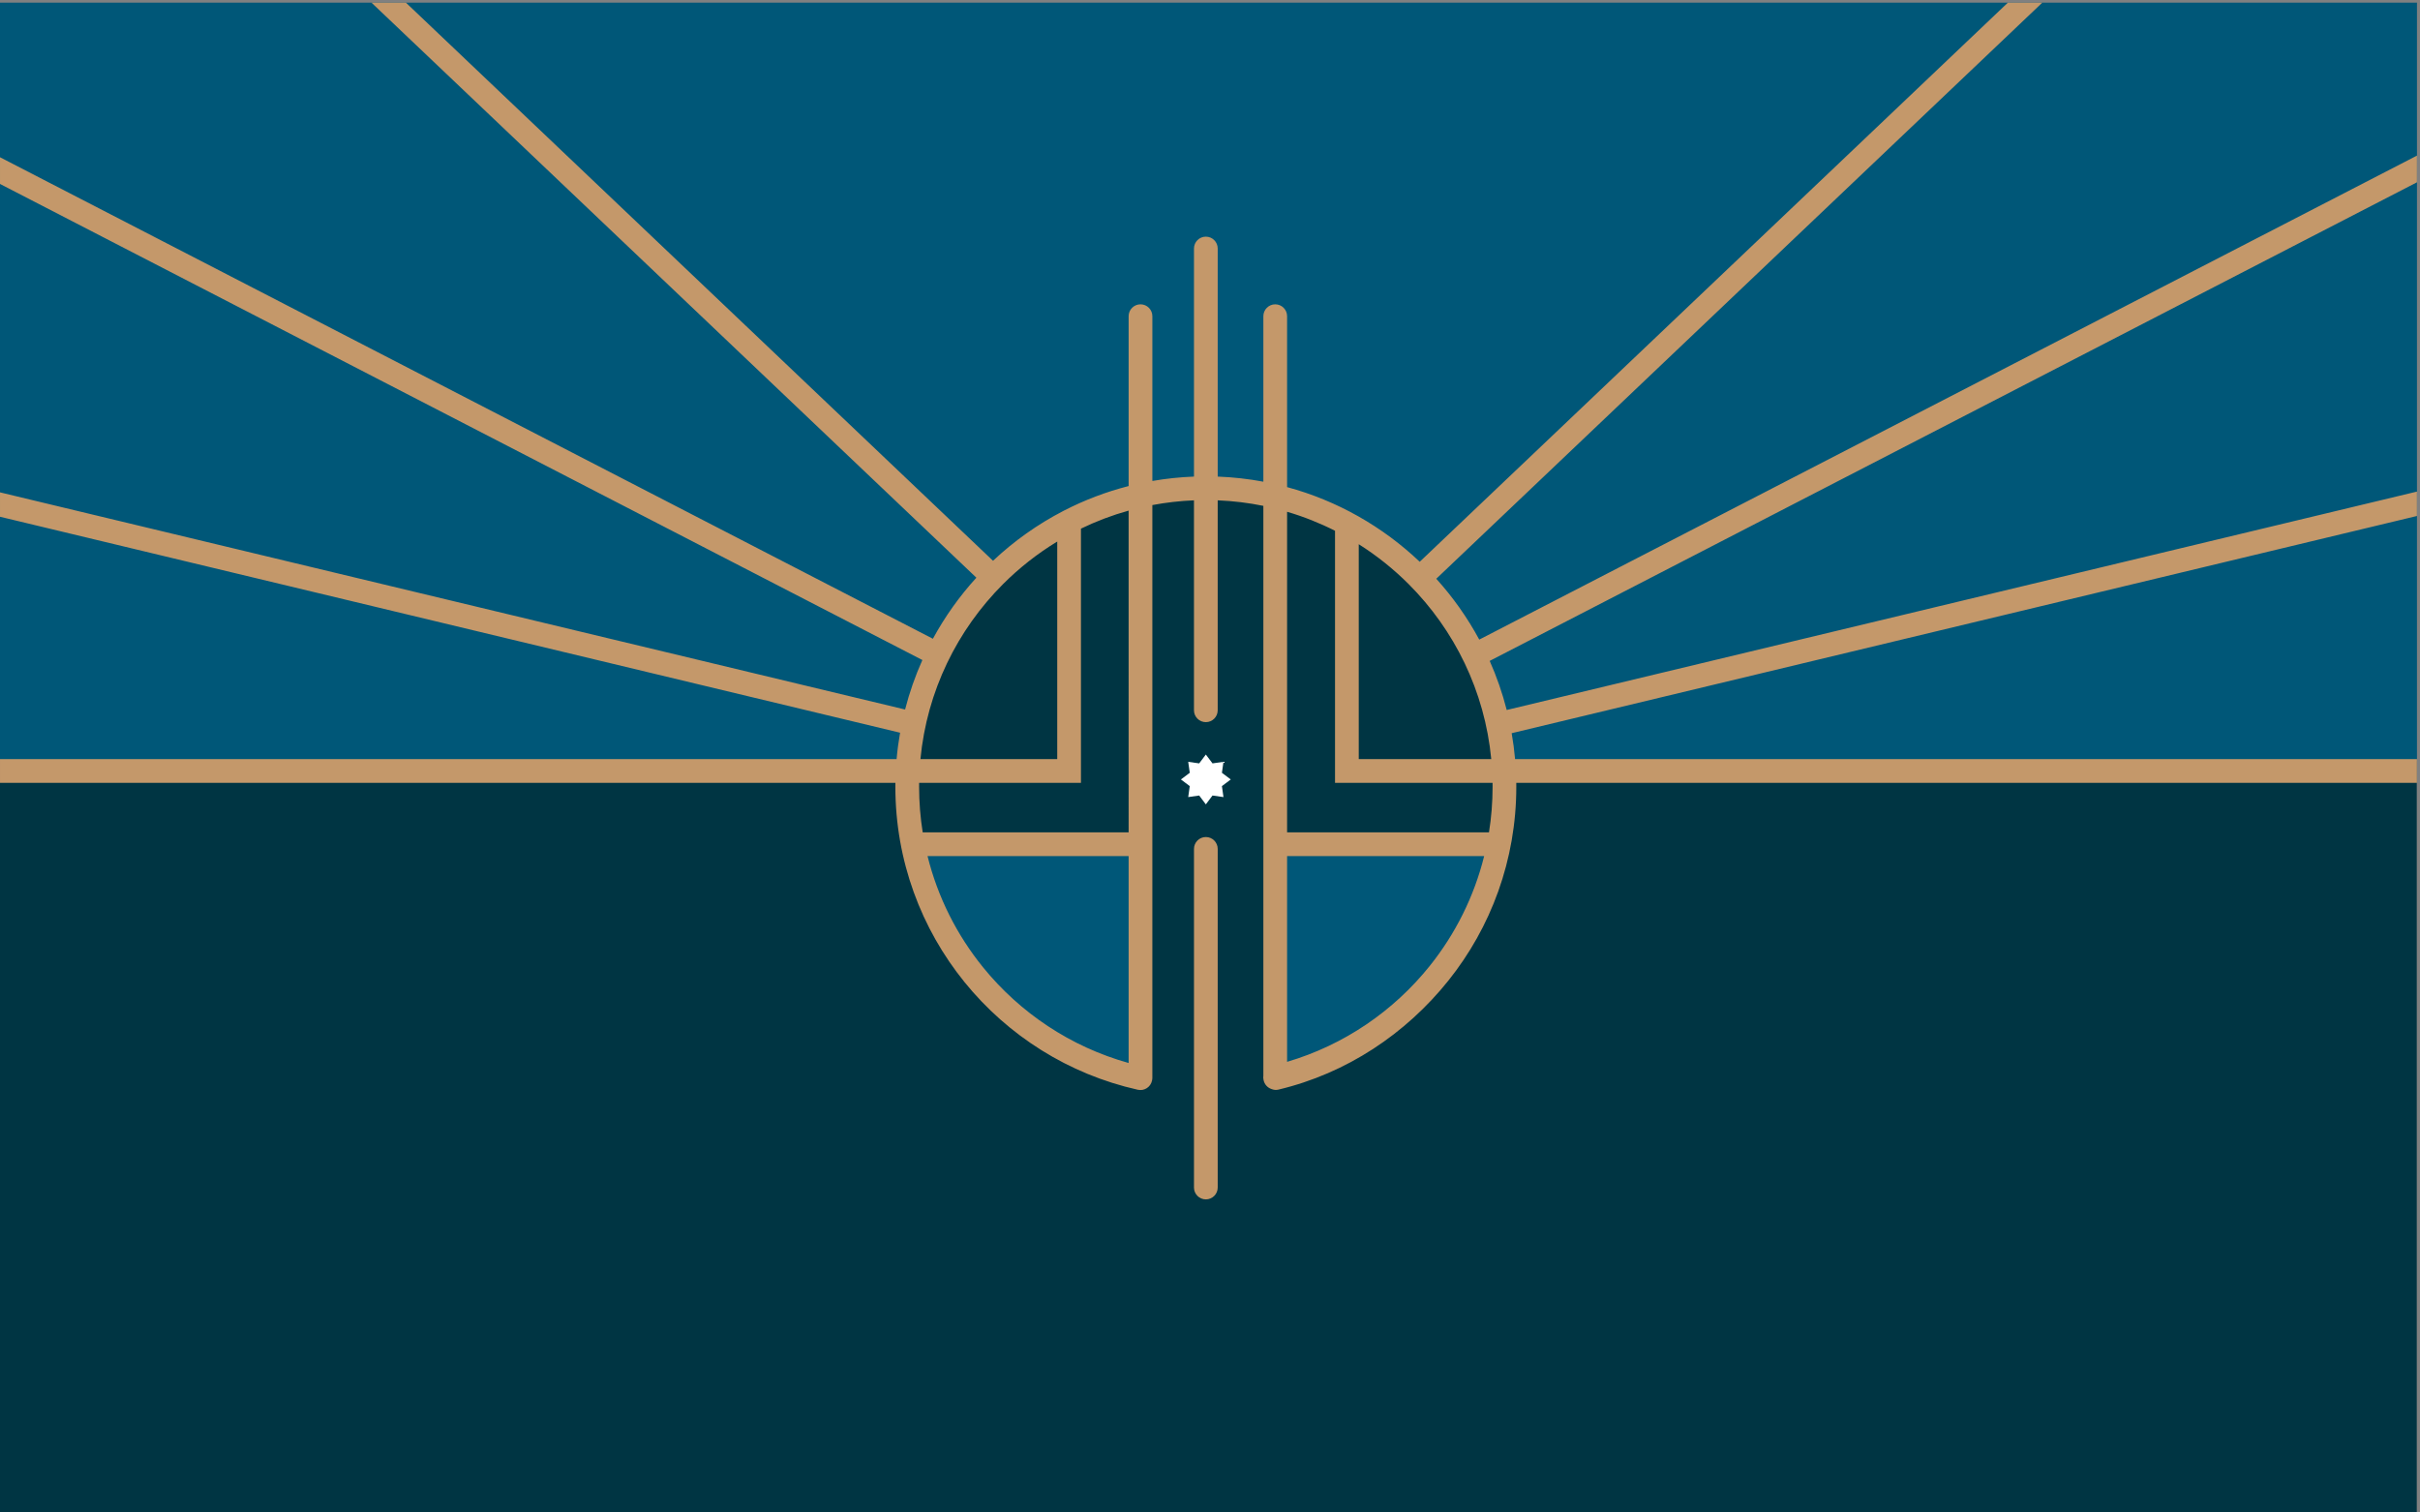
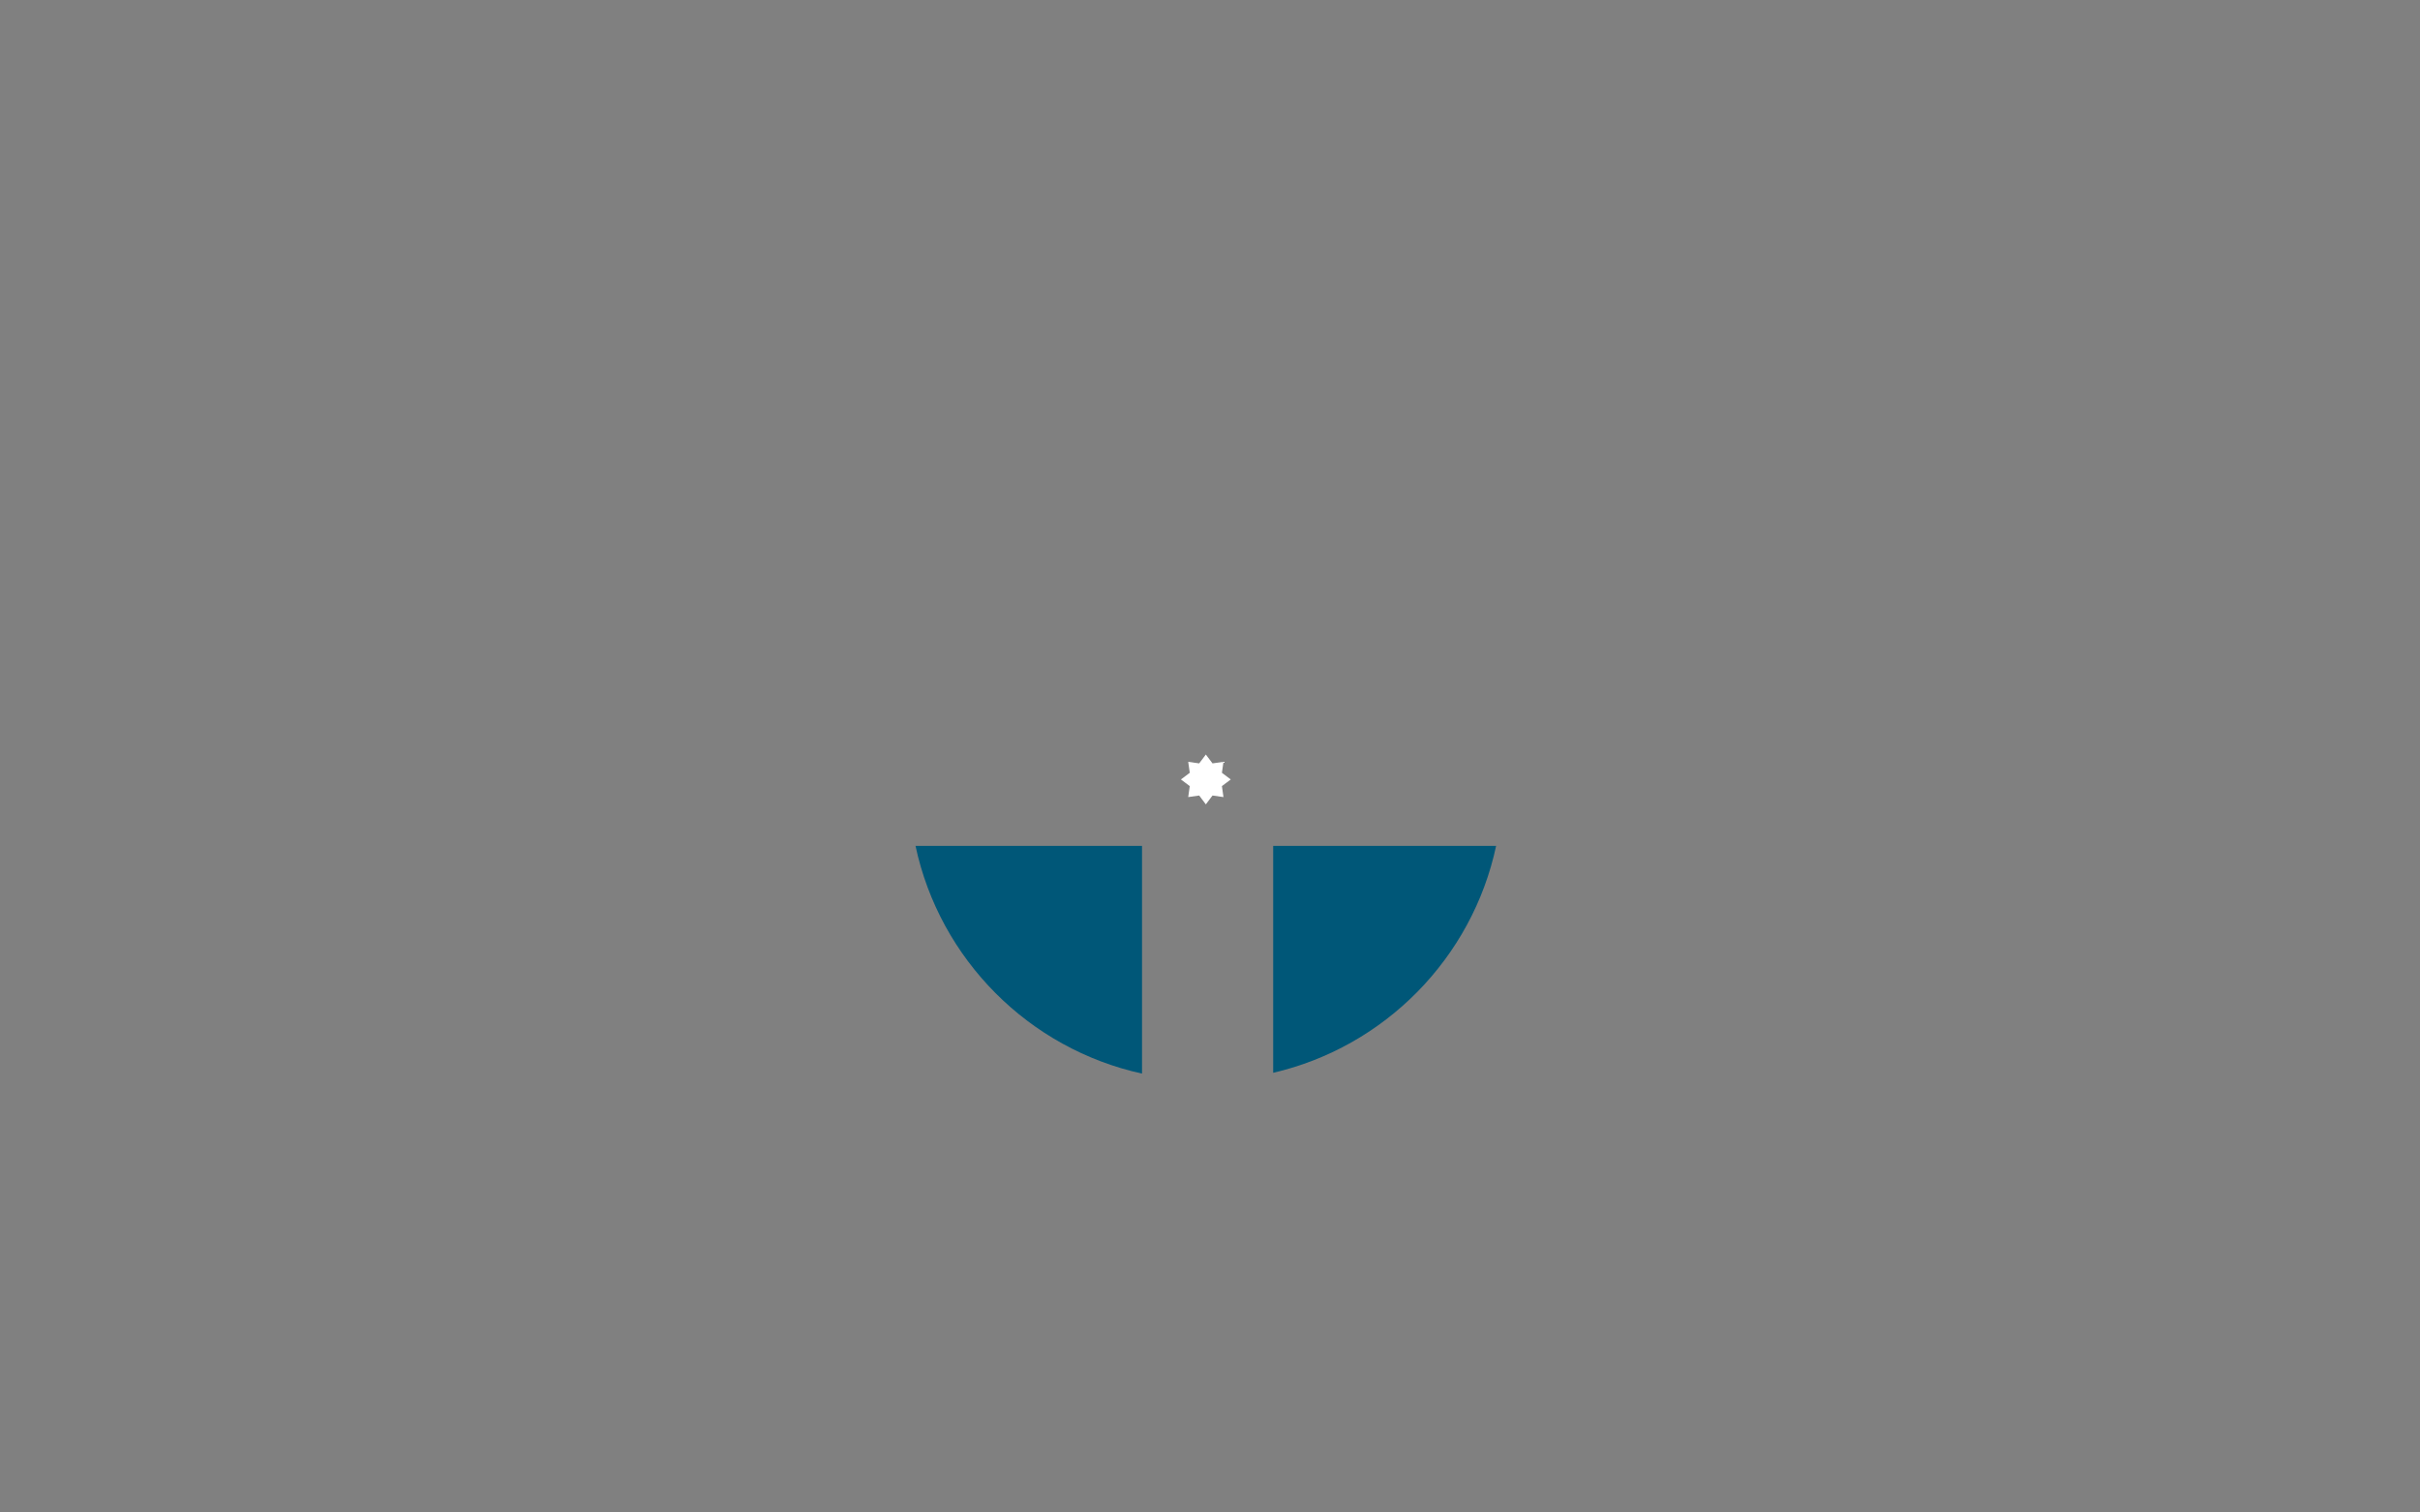
<svg xmlns="http://www.w3.org/2000/svg" id="svg824" width="3072" height="1920" version="1.1" viewBox="0 0 3072 1920" xml:space="preserve">
  <rect x="0" y="0" width="3072" height="1920" fill="#808080" stroke="none" />
  <title id="title2034">All Roads Lead to Lincoln</title>
  <defs id="defs828">
    <clipPath id="clipPath840">
      <path id="path838" d="m0 4320h6912v-4320h-6912z" />
    </clipPath>
    <clipPath id="clipPath864">
-       <path id="path862" d="m0 4320h6912v-4320h-6912z" />
-     </clipPath>
+       </clipPath>
  </defs>
  <g id="g830" transform="matrix(1.333,0,0,-1.333,0,5760)">
    <g id="g1064" transform="matrix(.333 0 0 .333 0 2880)">
-       <path id="path832" d="m0 2098.494h6911.999v2221.505h-6911.999z" fill="#005778" />
      <g id="g834" transform="matrix(1 0 0 1 -.552 0)">
        <g id="g836" clip-path="url(#clipPath840)">
          <g id="g842" transform="translate(6912.003,2150.701)">
-             <path id="path844" d="m0 0h-2616.543c-32.776 438.899-399.251 784.819-846.531 784.819s-813.77-345.92-846.547-784.819h-2601.83v-2150.255l6911.456-0.456z" fill="#003543" />
-           </g>
+             </g>
          <g id="g846" transform="translate(3266.472,1908.461)">
            <path id="path848" d="m0 0h-647.75c69.276-324.449 323.916-580.232 647.75-651.158z" fill="#005778" />
          </g>
          <g id="g850" transform="translate(3641.541,1908.461)">
            <path id="path852" d="m0 0v-648.869c318.991 74.004 569.032 327.82 637.579 648.869z" fill="#005778" />
          </g>
        </g>
      </g>
      <g id="g854" transform="translate(3498.347,2117.528)">
        <path id="path856" d="m-3.946 0 4.433 31.359-31.359-4.433-19.041 25.307-19.042-25.307-31.359 4.433 4.433-31.359-25.306-19.041 25.306-19.025-4.433-31.359 31.359 4.433 19.042-25.307 19.041 25.307 31.359-4.433-4.433 31.359 25.306 19.025z" fill="#ffffff" />
      </g>
      <g id="g858">
        <g id="g860" clip-path="url(#clipPath864)">
          <g id="g866" transform="translate(4264.987,2157.017)">
-             <path id="path868" d="m-0.338-0.404h-378.953v614.593c51.692-32.651 99.501-70.912 142.571-113.955 130.938-130.977 217.723-305.763 236.382-500.638m3.788-79.146c-5e-3 -44.362-3.535-87.881-10.308-130.308-0.161 2e-3 -0.32 0.012-0.482 0.012h-576.88v916.85c47.641-14.046 93.47-32.306 137.068-54.345v-720.898h450.521c0.051-3.764 0.081-7.534 0.081-11.311m-179.439-511.948c-103.526-129.329-245.367-226.593-408.231-274.613v588.43h563.563c-28.883-116.411-82.632-222.955-155.332-313.817m-861.384 381.652h-588.889c-6.771 42.423-10.3 85.938-10.304 130.296 0 3.775 0.03 7.543 0.081 11.305h462.771v726.979c43.444 21.054 89.028 38.378 136.341 51.571zm0-659.571c-165.976 46.289-310.794 143.527-416.479 273.854-74.372 91.74-129.302 199.726-158.614 317.882h575.093zm-359.024 1369.651c46.456 46.433 98.423 87.315 154.843 121.575v-622.219h-391.226c18.655 194.877 105.427 369.665 236.383 500.644m4043.409 1225.321-2681.694-1384.162c-33.974 62.974-75.325 121.37-122.891 174.011l1733.135 1647.579h-98.48l-1682.015-1599.001c-105.176 99.987-234.967 174.49-379.286 213.519v488.795c0 18.726-15.183 33.927-33.911 33.927-18.747 0-33.93-15.201-33.93-33.927v-473.306c-42.544 7.972-86.148 12.922-130.582 14.589v652.241c0 18.726-15.182 33.927-33.911 33.927-18.747 0-33.929-15.201-33.929-33.927v-652.241c-40.428-1.518-80.165-5.755-119.047-12.51v471.227c0 18.726-15.182 33.927-33.911 33.927-18.747 0-33.93-15.201-33.93-33.927v-485.766c-64.774-16.58-126.704-40.285-184.896-70.223-0.621-0.297-1.229-0.617-1.829-0.95-73.662-38.114-141.294-86.227-201.072-142.535l-1679.028 1596.161h-98.48l1729.911-1644.515c-48.123-52.763-89.979-111.376-124.371-174.647l-2667.85 1377.017v-76.353l2637.767-1361.48c-20.292-45.296-36.908-92.598-49.453-141.527l-2588.314 621.03v-69.766l2574.011-617.598c-4.37-24.847-7.713-50.046-9.968-75.554h-2564.043v-67.835h2560.633c-0.047-3.763-0.071-7.531-0.071-11.305-0.02-211.615 74.18-406.237 197.877-558.745 123.679-152.527 296.971-263.266 495.446-307.635 18.285-4.104 36.415 7.417 40.5 25.7 0.029 0.128 0.049 0.256 0.076 0.384 0.646 2.617 0.995 5.351 0.995 8.168v667.854c0 0.024 2e-3 0.047 2e-3 0.07 0 0.024-2e-3 0.047-2e-3 0.07v969.816c38.781 7.314 78.529 11.898 119.047 13.547v-600.41c0-18.726 15.182-33.908 33.929-33.908 18.729 0 33.911 15.182 33.911 33.908v600.411c44.544-1.813 88.162-7.167 130.582-15.801v-1629.455c-0.575-4.077-0.423-8.325 0.588-12.573 0.037-0.158 0.084-0.312 0.124-0.469 2.47-11.894 11.165-21.493 22.527-25.26 6.197-2.507 13-3.299 19.613-1.727 195.604 46.47 364.628 159.85 486.187 311.702 121.559 151.834 194.333 344.761 194.314 554.353 0 3.776-0.024 7.546-0.071 11.311h2575.792v67.835h-2579.202c-2.213 25.032-5.479 49.765-9.727 74.162l2588.929 621.177v69.766l-2603.129-624.584c-12.351 48.504-28.7 95.416-48.666 140.365l2651.794 1368.72zm-3429.656-1982.685v-968.412c0-18.746-15.182-33.927-33.911-33.927-18.747 0-33.929 15.181-33.929 33.927v968.412c0 18.726 15.182 33.927 33.929 33.927 18.729 0 33.911-15.201 33.911-33.927" fill="#c4986a" stroke-width="1" />
-           </g>
+             </g>
        </g>
      </g>
    </g>
  </g>
</svg>